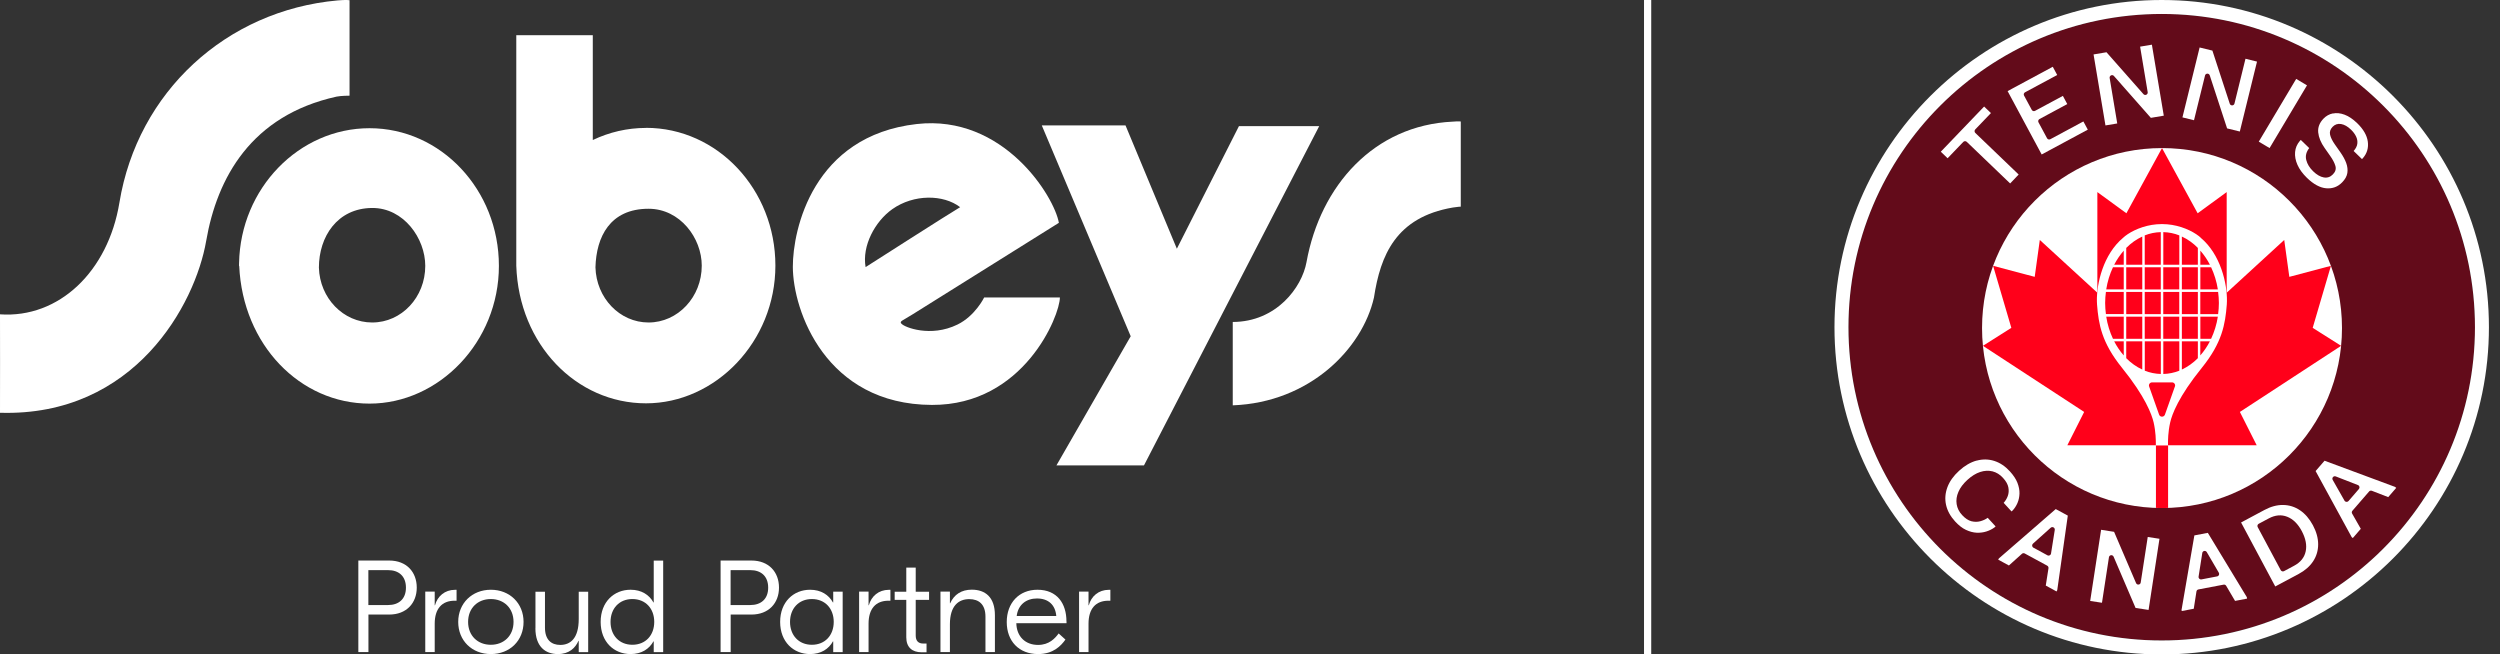
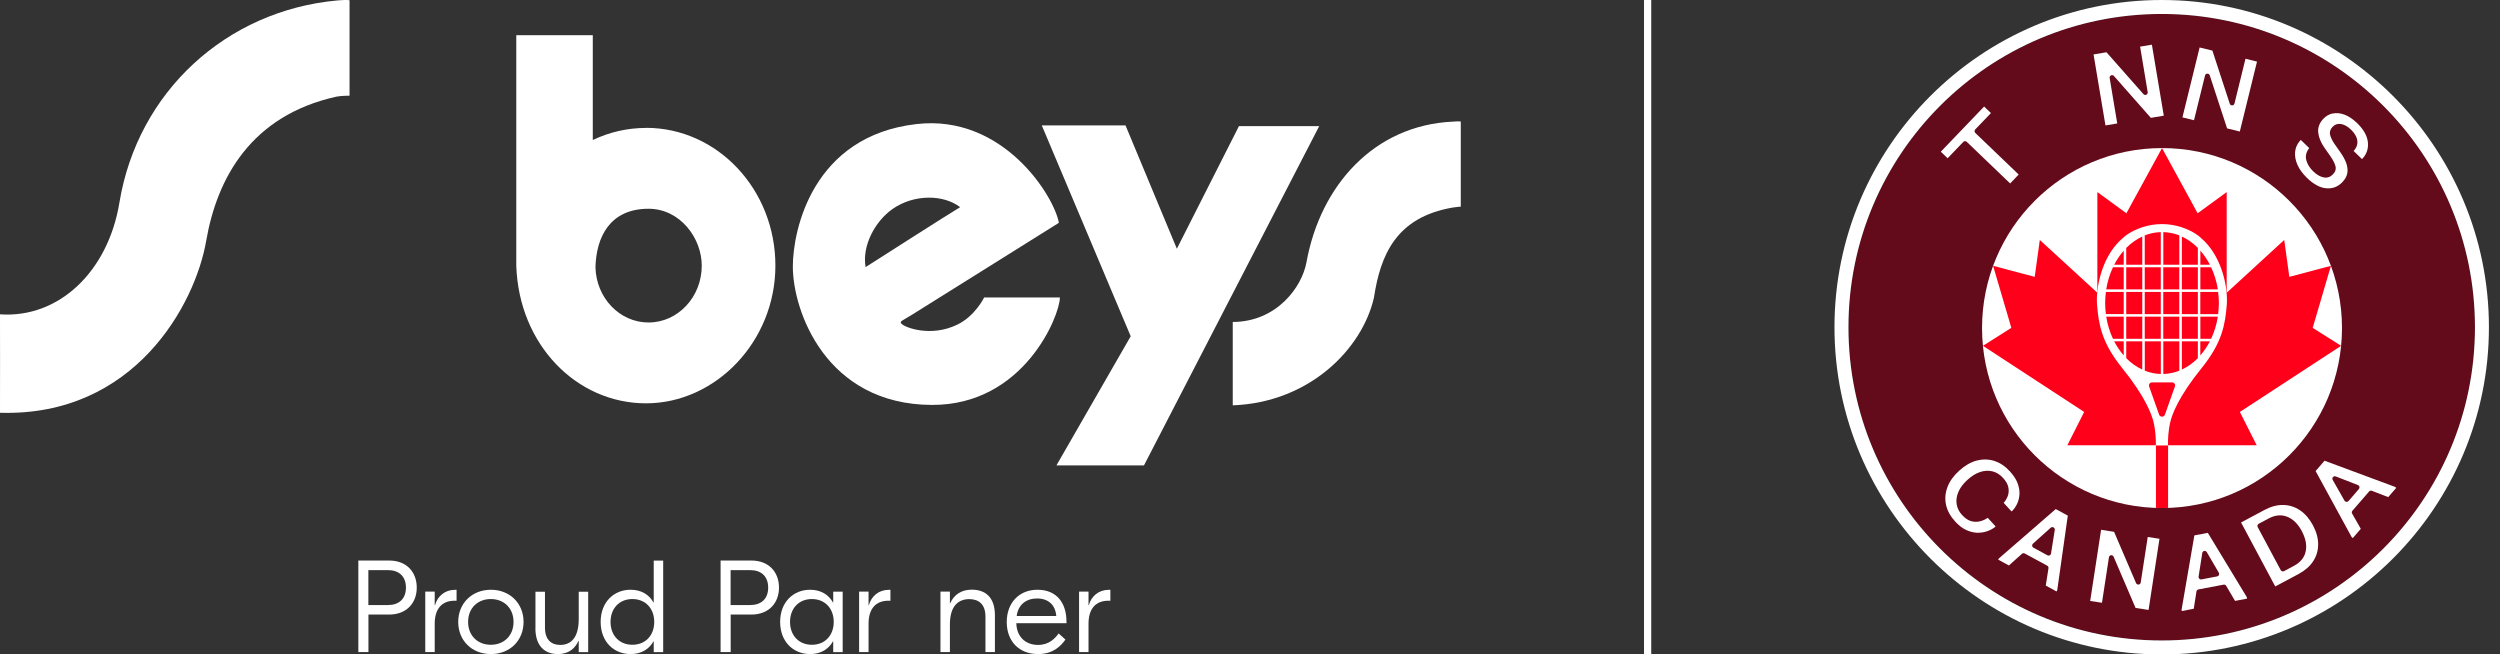
<svg xmlns="http://www.w3.org/2000/svg" width="191" height="50" viewBox="0 0 191 50" fill="none">
  <rect x="0" y="0" width="191" height="50" fill="#333333" stroke="none" />
  <path d="M99.818 20.021C99.466 21.971 97.51 24.588 94.182 24.599C94.182 24.599 94.182 29.922 94.182 30.968C100.055 30.748 104.077 26.649 104.97 22.737C105.466 19.492 106.65 16.599 110.997 15.855C111.394 15.789 111.603 15.789 111.603 15.789V9.282C111.603 9.282 111.449 9.255 110.997 9.293C104.97 9.569 100.876 14.186 99.818 20.021Z" fill="white" />
  <path d="M79.592 9.58L86.386 25.69L80.711 35.558H87.399L100.788 9.635H94.656L89.912 19.002L85.989 9.58H79.592Z" fill="white" />
  <path d="M75.609 22.726H75.19C75.19 22.726 74.507 24.137 73.146 24.798C71.091 25.801 69.096 24.996 68.887 24.743C68.755 24.644 68.843 24.55 68.909 24.506C69.019 24.44 69.741 24.005 69.741 24.005C69.741 24.005 80.446 17.305 80.898 17.024C80.551 15.018 76.672 8.726 70.039 9.476C62.105 10.374 60.568 17.547 60.573 20.385C60.578 23.724 63.08 30.908 71.201 30.936C78.226 30.963 80.975 24.109 80.975 22.726H75.609ZM68.176 15.977C69.818 14.82 72.077 14.848 73.355 15.828C72.694 16.209 66.132 20.407 66.132 20.407C65.846 18.787 66.843 16.919 68.176 15.977Z" fill="white" />
  <path d="M9.124 15.476C8.259 20.748 4.496 24.329 0 24.015C0 25.608 0.011 29.751 0 31.536C10.292 31.845 14.92 23.233 15.752 18.407C16.584 13.591 19.185 8.825 25.713 7.382C26.066 7.31 26.705 7.31 26.705 7.31V0.015C26.705 0.015 26.479 -0.029 25.796 0.032C17.284 0.798 10.512 7.024 9.124 15.476Z" fill="white" />
-   <path d="M28.435 24.638C26.232 24.638 24.43 22.781 24.364 20.445C24.364 18.092 25.763 15.905 28.435 15.889C30.849 15.878 32.49 18.219 32.49 20.313C32.49 22.709 30.683 24.638 28.435 24.638ZM28.232 9.795C22.843 9.795 18.375 14.384 18.265 20.092V20.104C18.265 20.175 18.259 20.241 18.259 20.313H18.276C18.546 26.346 22.926 30.836 28.232 30.836C33.537 30.836 38.116 26.125 38.116 20.313C38.116 14.5 33.691 9.795 28.232 9.795Z" fill="white" />
  <path d="M49.548 24.638C47.344 24.638 45.554 22.765 45.493 20.423C45.554 18.109 46.595 15.949 49.548 15.949C51.967 15.949 53.614 18.197 53.614 20.296C53.614 22.693 51.791 24.638 49.548 24.638ZM49.355 9.773C47.912 9.773 46.535 10.104 45.289 10.698V2.688H39.444V19.189C39.444 19.486 39.444 20.175 39.444 20.247V20.296C39.642 26.34 44.05 30.814 49.355 30.814C54.661 30.814 59.24 26.104 59.24 20.291C59.24 14.478 54.816 9.767 49.355 9.767" fill="white" />
  <path d="M31.84 44.897C31.84 46.065 31.063 46.952 29.736 46.952H28.149V49.817H27.377V42.825H29.736C31.063 42.825 31.84 43.707 31.84 44.891V44.897ZM31.014 44.897C31.014 44.015 30.463 43.558 29.653 43.558H28.143V46.225H29.653C30.463 46.225 31.014 45.767 31.014 44.897Z" fill="white" />
  <path d="M34.876 45.894H34.738C33.758 45.894 33.212 46.511 33.212 47.651V49.817H32.49V45.2H33.212V46.241H33.234C33.422 45.552 33.984 45.062 34.761 45.062H34.882V45.889L34.876 45.894Z" fill="white" />
  <path d="M40 47.514C40 48.941 38.953 49.971 37.504 49.971C36.055 49.971 35.008 48.941 35.008 47.514C35.008 46.087 36.066 45.057 37.504 45.057C38.942 45.057 40 46.087 40 47.514ZM35.763 47.514C35.763 48.572 36.501 49.261 37.499 49.261C38.496 49.261 39.234 48.572 39.234 47.514C39.234 46.456 38.496 45.767 37.499 45.767C36.501 45.767 35.763 46.456 35.763 47.514Z" fill="white" />
  <path d="M40.909 47.993V45.206H41.636V47.955C41.636 48.886 42.127 49.272 42.804 49.272C43.581 49.272 44.215 48.77 44.215 47.294V45.206H44.937V49.823H44.215V48.963H44.193C43.961 49.492 43.493 49.971 42.623 49.971C41.675 49.971 40.904 49.415 40.904 47.993H40.909Z" fill="white" />
  <path d="M45.89 47.514C45.89 45.988 46.909 45.056 48.176 45.056C49.014 45.056 49.603 45.448 49.923 46.026H49.945V42.831H50.667V49.822H49.945V49.001H49.923C49.603 49.58 49.014 49.971 48.176 49.971C46.909 49.971 45.89 49.04 45.89 47.514ZM49.984 47.514C49.984 46.495 49.322 45.767 48.314 45.767C47.306 45.767 46.645 46.495 46.645 47.514C46.645 48.533 47.306 49.26 48.314 49.26C49.322 49.26 49.984 48.533 49.984 47.514Z" fill="white" />
  <path d="M59.515 44.897C59.515 46.065 58.738 46.952 57.411 46.952H55.824V49.817H55.053V42.825H57.411C58.738 42.825 59.515 43.707 59.515 44.891V44.897ZM58.689 44.897C58.689 44.015 58.138 43.558 57.328 43.558H55.818V46.225H57.328C58.138 46.225 58.689 45.767 58.689 44.897Z" fill="white" />
  <path d="M59.603 47.514C59.603 45.988 60.623 45.057 61.89 45.057C62.727 45.057 63.317 45.448 63.636 46.026H63.658V45.205H64.38V49.822H63.658V49.002H63.636C63.317 49.58 62.727 49.971 61.89 49.971C60.623 49.971 59.603 49.04 59.603 47.514ZM63.697 47.514C63.697 46.495 63.036 45.767 62.028 45.767C61.019 45.767 60.358 46.495 60.358 47.514C60.358 48.533 61.019 49.261 62.028 49.261C63.036 49.261 63.697 48.533 63.697 47.514Z" fill="white" />
  <path d="M68.022 45.894H67.884C66.904 45.894 66.358 46.511 66.358 47.651V49.817H65.636V45.2H66.358V46.241H66.38C66.568 45.552 67.13 45.062 67.906 45.062H68.028V45.889L68.022 45.894Z" fill="white" />
-   <path d="M69.961 45.828V48.555C69.961 48.963 70.16 49.167 70.54 49.167H70.788V49.834H70.408C69.68 49.834 69.24 49.442 69.24 48.693V45.828H68.353V45.211H69.24V43.365H69.961V45.211H70.981V45.828H69.961Z" fill="white" />
  <path d="M76.011 47.013V49.817H75.289V47.112C75.289 46.175 74.788 45.773 74.05 45.773C73.262 45.773 72.573 46.252 72.573 47.69V49.817H71.851V45.2H72.573V46.087H72.595C72.893 45.42 73.455 45.051 74.243 45.051C75.273 45.051 76.011 45.619 76.011 47.007V47.013Z" fill="white" />
  <path d="M81.482 47.481V47.613H77.647C77.669 48.632 78.336 49.272 79.306 49.272C80.165 49.272 80.606 48.765 80.882 48.395L81.399 48.864C81.058 49.343 80.468 49.971 79.311 49.971C77.851 49.971 76.915 48.985 76.915 47.525C76.915 46.065 77.851 45.057 79.262 45.057C80.771 45.057 81.477 46.114 81.477 47.481H81.482ZM77.675 47.062H80.7C80.628 46.225 80.11 45.723 79.223 45.723C78.424 45.723 77.785 46.181 77.675 47.062Z" fill="white" />
  <path d="M84.827 45.894H84.689C83.708 45.894 83.163 46.511 83.163 47.651V49.817H82.441V45.2H83.163V46.241H83.185C83.372 45.552 83.934 45.062 84.711 45.062H84.832V45.889L84.827 45.894Z" fill="white" />
  <path d="M126.154 0H125.603V50H126.154V0Z" fill="white" />
  <g clip-path="url(#clip0_311_674)">
    <path d="M168.989 48.62C182.036 46.502 190.896 34.209 188.778 21.162C186.66 8.115 174.367 -0.744 161.32 1.373C148.273 3.491 139.413 15.784 141.531 28.831C143.649 41.878 155.942 50.738 168.989 48.62Z" fill="#630B1A" />
    <path d="M165.178 38.813C172.772 38.813 178.928 32.657 178.928 25.064C178.928 17.47 172.772 11.313 165.178 11.313C157.584 11.313 151.428 17.47 151.428 25.064C151.428 32.657 157.584 38.813 165.178 38.813Z" fill="white" />
    <path d="M171.127 31.472L172.412 34.02H157.944L159.23 31.472L151.496 26.421L153.666 25.048L152.273 20.309L155.452 21.151L155.841 18.333L160.238 22.365V14.675L162.456 16.294L165.178 11.313L167.9 16.294L170.119 14.675V22.365L174.515 18.333L174.904 21.151L178.083 20.309L176.69 25.048L178.861 26.421L171.127 31.472Z" fill="#FF001A" />
    <path d="M165.642 34.02V38.806C165.488 38.81 165.333 38.814 165.178 38.814C165.023 38.814 164.869 38.814 164.714 38.806V34.02H165.642Z" fill="#FF001A" />
    <path d="M168.135 18.159C168.087 18.119 168.043 18.076 167.992 18.036C167.484 17.643 166.603 17.222 165.563 17.135C165.555 17.135 165.547 17.135 165.535 17.135C165.416 17.127 165.297 17.119 165.174 17.119C165.051 17.119 164.932 17.127 164.813 17.135C164.805 17.135 164.797 17.135 164.785 17.135C163.746 17.222 162.865 17.639 162.357 18.036C162.309 18.076 162.261 18.119 162.214 18.159C160.682 19.433 160.178 21.679 160.202 23.008C160.202 23.099 160.206 23.187 160.214 23.27C160.333 24.77 160.559 26.167 162.123 28.103C163.896 30.298 164.396 31.663 164.539 32.278C164.706 33.012 164.706 33.659 164.706 33.901V34.024H165.635V33.901C165.635 33.659 165.635 33.016 165.801 32.278C165.94 31.659 166.444 30.294 168.218 28.103C169.781 26.167 170.008 24.77 170.127 23.27C170.135 23.187 170.138 23.099 170.138 23.008C170.162 21.679 169.658 19.433 168.127 18.159H168.135ZM169.523 23.151C169.523 23.441 169.5 23.722 169.464 24H168.103V22.306H169.464C169.5 22.583 169.523 22.865 169.523 23.155V23.151ZM160.833 23.151C160.833 22.861 160.857 22.579 160.892 22.302H162.254V23.996H160.892C160.857 23.718 160.833 23.437 160.833 23.147V23.151ZM160.916 22.111C161.011 21.504 161.19 20.933 161.432 20.417H162.254V22.111H160.916ZM162.254 24.191V25.885H161.432C161.19 25.369 161.011 24.798 160.916 24.191H162.254ZM165.273 24V22.306H166.496V24H165.273ZM166.496 24.191V25.885H165.273V24.191H166.496ZM165.273 22.111V20.417H166.496V22.111H165.273ZM165.083 24.191V25.885H163.857V24.191H165.083ZM163.857 24V22.306H165.083V24H163.857ZM165.083 22.115H163.857V20.421H165.083V22.115ZM162.444 24V22.306H163.67V24H162.444ZM163.67 24.191V25.885H162.444V24.191H163.67ZM162.444 22.111V20.417H163.67V22.111H162.444ZM162.444 20.226V18.941C162.809 18.572 163.222 18.282 163.67 18.072V20.226H162.444ZM162.444 26.079H163.67V28.234C163.222 28.028 162.809 27.734 162.444 27.365V26.079ZM163.861 26.079H165.087V28.572C164.662 28.56 164.25 28.476 163.861 28.322V26.079ZM165.277 26.079H166.5V28.322C166.111 28.476 165.702 28.56 165.277 28.572V26.079ZM166.694 24V22.306H167.916V24H166.694ZM167.916 24.191V25.885H166.694V24.191H167.916ZM166.694 22.111V20.417H167.916V22.111H166.694ZM166.694 20.226V18.072C167.142 18.278 167.555 18.572 167.916 18.941V20.226H166.694ZM167.916 26.079V27.365C167.551 27.734 167.138 28.024 166.694 28.234V26.079H167.916ZM168.107 20.417H168.928C169.17 20.933 169.349 21.504 169.444 22.111H168.107V20.417ZM168.107 24.191H169.444C169.349 24.798 169.17 25.369 168.928 25.885H168.107V24.191ZM168.837 20.226H168.107V19.151C168.385 19.468 168.631 19.829 168.837 20.226ZM166.5 17.984V20.226H165.277V17.734C165.702 17.746 166.115 17.829 166.5 17.984ZM165.083 17.734V20.226H163.857V17.984C164.246 17.829 164.654 17.746 165.083 17.734ZM162.254 19.151V20.226H161.523C161.73 19.829 161.976 19.468 162.254 19.151ZM161.523 26.079H162.254V27.155C161.976 26.837 161.73 26.476 161.523 26.079ZM166.162 29.528L165.4 31.679C165.325 31.885 165.027 31.885 164.956 31.679L164.194 29.528C164.138 29.377 164.254 29.214 164.416 29.214H165.944C166.107 29.214 166.218 29.373 166.166 29.528H166.162ZM168.103 27.155V26.079H168.833C168.627 26.476 168.381 26.837 168.103 27.155Z" fill="white" />
    <path d="M151.012 35.194C151.472 35.068 151.924 35.075 152.361 35.214C152.797 35.353 153.198 35.619 153.559 36.016C153.825 36.31 154.019 36.599 154.131 36.885C154.242 37.171 154.297 37.449 154.289 37.706C154.281 37.964 154.23 38.21 154.135 38.429C154.039 38.651 153.916 38.841 153.766 39L153.682 39.075L153.079 38.417C153.21 38.274 153.317 38.103 153.392 37.901C153.468 37.699 153.484 37.48 153.44 37.242C153.396 37.004 153.258 36.758 153.027 36.508C152.797 36.254 152.531 36.091 152.23 36.012C151.928 35.937 151.615 35.953 151.285 36.06C150.956 36.167 150.631 36.369 150.309 36.663C149.988 36.956 149.758 37.262 149.623 37.58C149.484 37.897 149.44 38.21 149.488 38.516C149.535 38.822 149.674 39.103 149.908 39.353C150.139 39.603 150.373 39.758 150.611 39.822C150.853 39.881 151.079 39.881 151.297 39.822C151.516 39.762 151.702 39.675 151.861 39.56L152.464 40.218L152.381 40.294C152.202 40.425 152 40.528 151.766 40.603C151.531 40.679 151.281 40.71 151.016 40.699C150.746 40.687 150.476 40.611 150.194 40.48C149.912 40.349 149.639 40.131 149.369 39.837C149.008 39.441 148.777 39.02 148.678 38.572C148.579 38.123 148.615 37.675 148.781 37.226C148.948 36.778 149.246 36.357 149.678 35.964C150.107 35.572 150.555 35.314 151.016 35.187L151.012 35.194Z" fill="white" />
    <path d="M152.714 42.663L157.059 38.893L157.98 39.393L157.174 45.087L157.119 45.187L156.297 44.738L156.504 43.413C156.516 43.334 156.476 43.258 156.408 43.218L154.69 42.286C154.619 42.246 154.535 42.258 154.476 42.31L153.48 43.203L152.662 42.758L152.718 42.659L152.714 42.663ZM155.353 41.842L156.424 42.425C156.539 42.488 156.678 42.417 156.698 42.29L156.984 40.488C157.012 40.314 156.805 40.203 156.674 40.318L155.317 41.536C155.222 41.623 155.238 41.778 155.353 41.842Z" fill="white" />
    <path d="M163.162 46.448L164.151 46.599L164.984 41.163L164.087 41.024L163.551 44.504C163.524 44.69 163.27 44.722 163.194 44.547L161.516 40.631L160.524 40.476L159.69 45.913L160.591 46.051L161.123 42.575C161.151 42.389 161.404 42.357 161.48 42.532L163.158 46.448H163.162Z" fill="white" />
    <path d="M166.674 46.572L167.65 40.905L168.678 40.71L171.658 45.623L171.678 45.734L170.758 45.909L170.079 44.754C170.039 44.687 169.96 44.651 169.881 44.667L167.96 45.032C167.881 45.048 167.821 45.107 167.809 45.187L167.603 46.508L166.686 46.683L166.666 46.572H166.674ZM168.194 44.266L169.392 44.036C169.519 44.012 169.583 43.869 169.519 43.758L168.599 42.183C168.511 42.032 168.277 42.075 168.254 42.25L167.972 44.052C167.952 44.179 168.063 44.29 168.194 44.266Z" fill="white" />
    <path d="M173.007 38.96C173.496 38.699 173.972 38.572 174.436 38.58C174.9 38.587 175.329 38.722 175.718 38.984C176.107 39.246 176.436 39.627 176.706 40.127C176.972 40.627 177.107 41.111 177.107 41.583C177.107 42.052 176.984 42.484 176.73 42.873C176.476 43.262 176.107 43.587 175.619 43.849L173.829 44.806L171.218 39.917L173.007 38.96ZM174.246 43.556C174.293 43.647 174.408 43.683 174.5 43.635L175.265 43.226C175.757 42.964 176.055 42.595 176.154 42.127C176.257 41.655 176.154 41.143 175.861 40.583C175.563 40.024 175.19 39.655 174.742 39.48C174.293 39.302 173.825 39.345 173.333 39.607L172.567 40.016C172.476 40.064 172.44 40.179 172.488 40.27L174.246 43.556Z" fill="white" />
    <path d="M179.666 41.032L176.912 35.988L177.595 35.199L182.984 37.199L183.071 37.274L182.46 37.98L181.21 37.496C181.135 37.469 181.051 37.488 181 37.548L179.722 39.024C179.67 39.084 179.662 39.171 179.702 39.238L180.365 40.401L179.754 41.108L179.666 41.032ZM179.424 38.282L180.222 37.358C180.305 37.258 180.269 37.108 180.146 37.06L178.448 36.397C178.285 36.334 178.131 36.512 178.218 36.663L179.119 38.25C179.182 38.361 179.337 38.377 179.424 38.282Z" fill="white" />
    <path d="M151.587 8.139L152.107 8.639L150.908 9.889C150.837 9.964 150.841 10.083 150.912 10.155L154.226 13.333L153.575 14.016L150.261 10.837C150.186 10.766 150.067 10.77 149.996 10.841L148.797 12.091L148.277 11.591L151.583 8.143L151.587 8.139Z" fill="white" />
-     <path d="M156.833 5.103L157.17 5.73L154.714 7.051C154.623 7.099 154.587 7.214 154.639 7.305L155.226 8.393C155.273 8.484 155.389 8.52 155.48 8.468L157.603 7.325L157.94 7.952L155.817 9.095C155.726 9.143 155.69 9.258 155.742 9.349L156.393 10.559C156.44 10.651 156.555 10.686 156.646 10.635L159.17 9.278L159.508 9.905L155.984 11.802L153.381 6.96L156.837 5.099L156.833 5.103Z" fill="white" />
    <path d="M163.508 3.563L164.404 3.413L165.313 8.837L164.325 9.004L161.504 5.805C161.381 5.663 161.146 5.774 161.178 5.96L161.758 9.432L160.857 9.583L159.948 4.159L160.936 3.992L163.758 7.19C163.881 7.333 164.115 7.222 164.083 7.036L163.504 3.563H163.508Z" fill="white" />
    <path d="M169.027 3.865L168.051 3.627L166.738 8.968L167.622 9.186L168.464 5.77C168.507 5.587 168.765 5.575 168.825 5.758L170.15 9.809L171.122 10.048L172.436 4.706L171.555 4.488L170.714 7.909C170.67 8.091 170.412 8.103 170.353 7.921L169.027 3.865Z" fill="white" />
-     <path d="M176.254 6.52L173.396 11.313L172.571 10.822L175.428 6.028L176.254 6.52Z" fill="white" />
    <path d="M178.234 8.671C178.511 8.615 178.809 8.643 179.126 8.762C179.444 8.881 179.761 9.095 180.083 9.405C180.563 9.869 180.833 10.341 180.9 10.813C180.964 11.29 180.845 11.71 180.535 12.071L180.456 12.155L179.817 11.536C179.98 11.353 180.075 11.171 180.099 10.98C180.123 10.79 180.091 10.607 180.003 10.425C179.916 10.242 179.785 10.071 179.619 9.909C179.365 9.663 179.115 9.52 178.861 9.476C178.607 9.432 178.392 9.504 178.21 9.69C178.031 9.877 177.968 10.079 178.019 10.297C178.071 10.52 178.194 10.766 178.384 11.036L178.805 11.635C179.003 11.917 179.154 12.19 179.25 12.452C179.345 12.714 179.376 12.972 179.337 13.218C179.297 13.464 179.166 13.702 178.944 13.928C178.611 14.274 178.202 14.425 177.726 14.385C177.25 14.345 176.757 14.079 176.253 13.591C175.92 13.266 175.678 12.936 175.527 12.595C175.376 12.258 175.317 11.928 175.345 11.615C175.373 11.302 175.492 11.02 175.702 10.774L175.781 10.69L176.424 11.313C176.194 11.611 176.119 11.917 176.198 12.226C176.277 12.536 176.452 12.821 176.726 13.087C177 13.353 177.269 13.508 177.539 13.556C177.805 13.603 178.039 13.524 178.234 13.321C178.428 13.123 178.492 12.909 178.424 12.675C178.357 12.444 178.222 12.186 178.019 11.901L177.599 11.302C177.313 10.897 177.15 10.5 177.111 10.115C177.075 9.73 177.21 9.381 177.515 9.063C177.718 8.853 177.96 8.718 178.238 8.663L178.234 8.671Z" fill="white" />
    <path d="M165.154 1.067C178.373 1.067 189.087 11.782 189.087 25C189.087 38.218 178.373 48.932 165.154 48.932C151.936 48.932 141.222 38.218 141.222 25C141.222 11.782 151.936 1.067 165.154 1.067ZM165.154 0C151.369 0 140.154 11.214 140.154 25C140.154 38.786 151.369 50 165.154 50C178.94 50 190.154 38.786 190.154 25C190.154 11.214 178.94 0 165.154 0Z" fill="white" />
  </g>
  <defs>
    <clipPath id="clip0_311_674">
      <rect width="50" height="50" fill="white" transform="translate(140.154)" />
    </clipPath>
  </defs>
</svg>